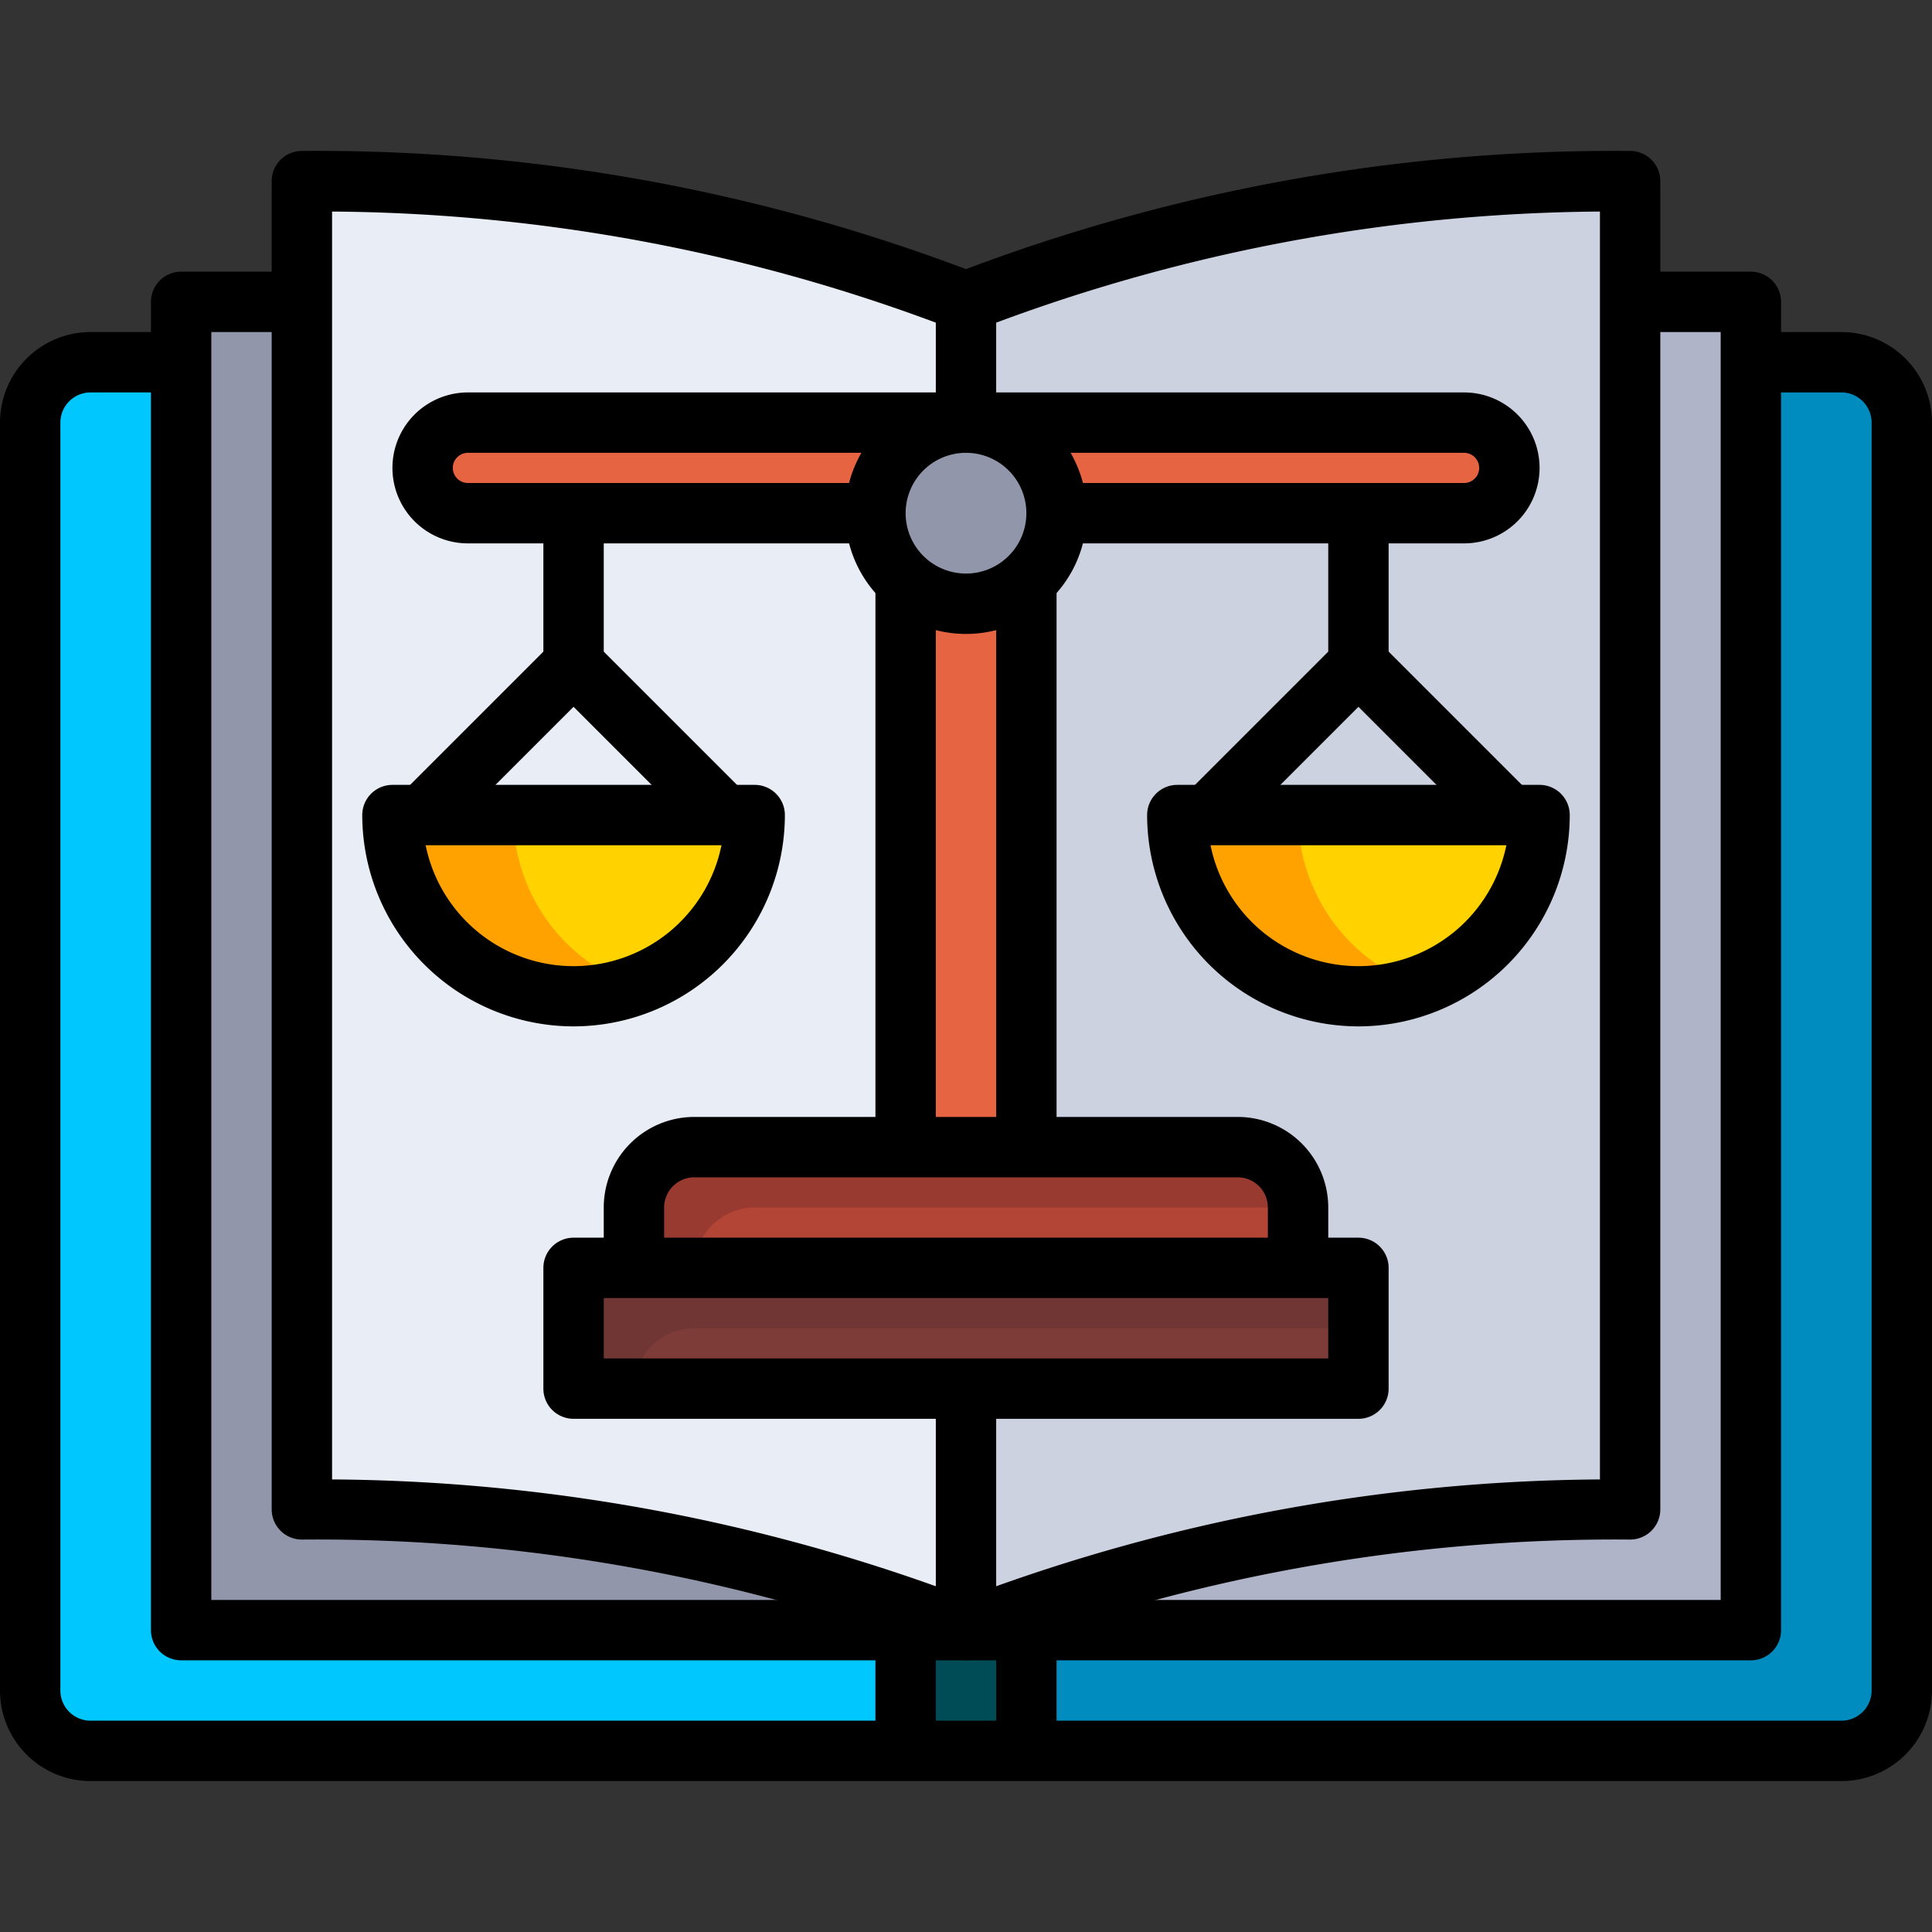
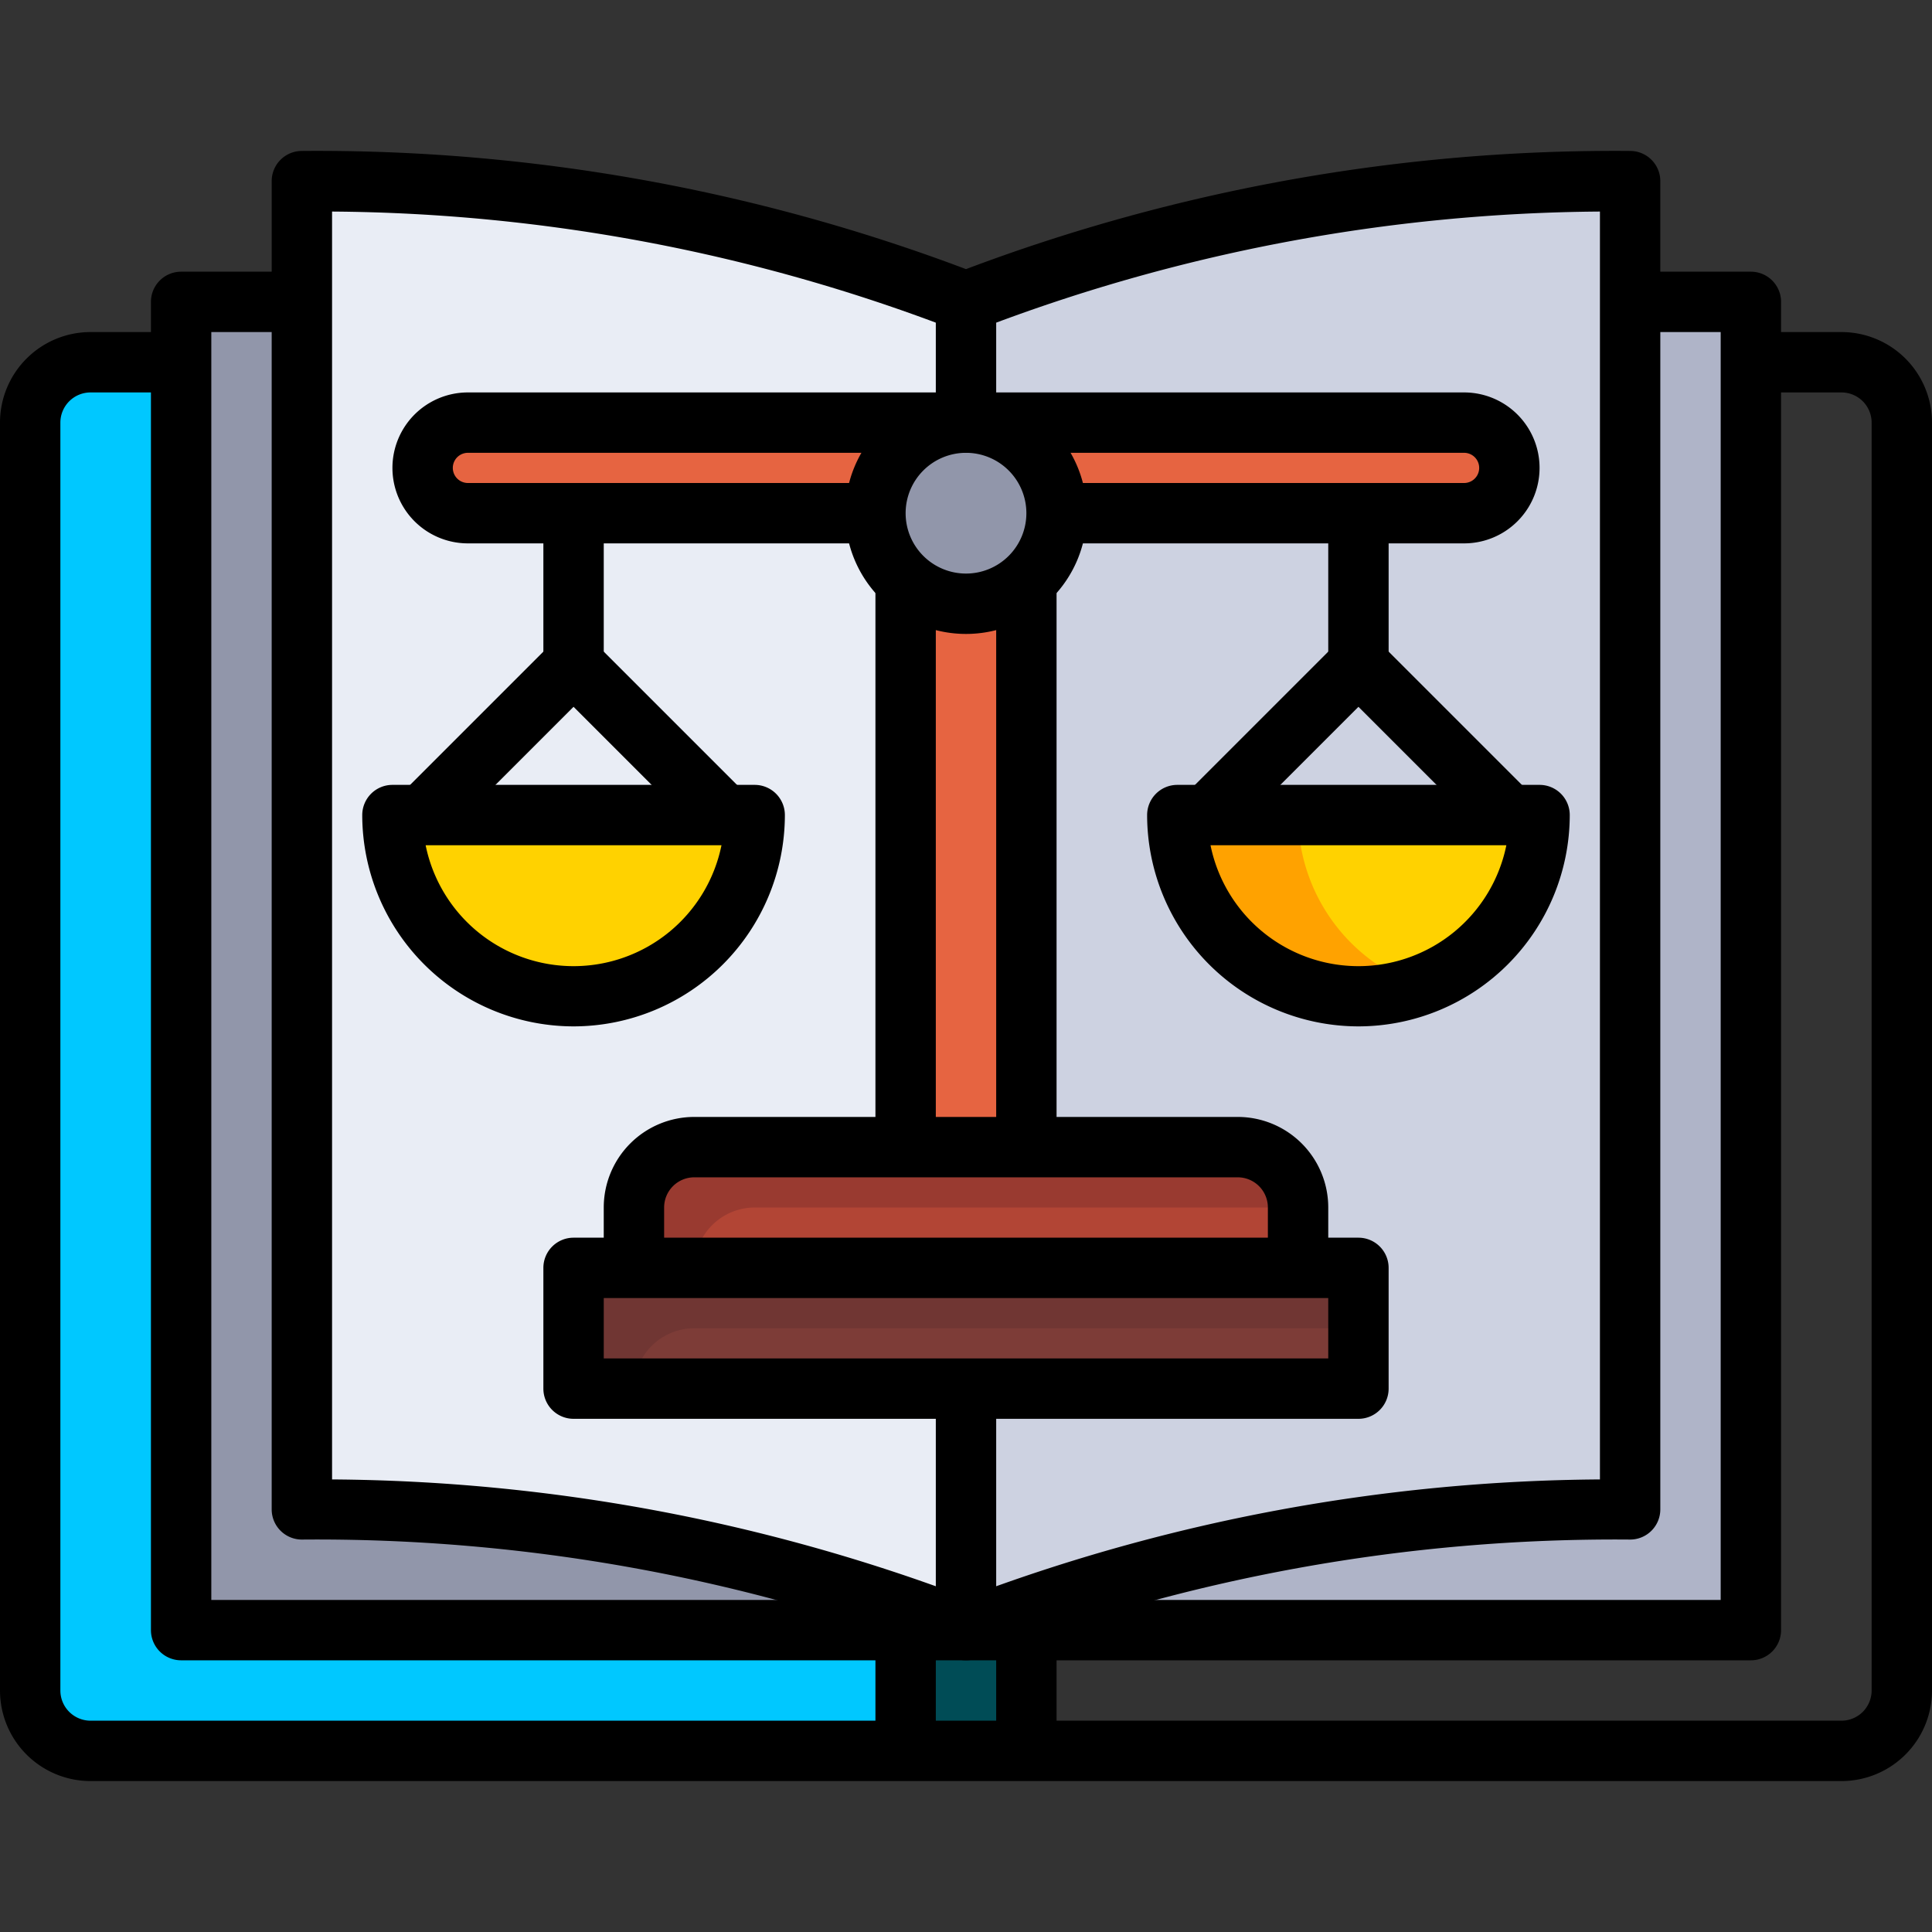
<svg xmlns="http://www.w3.org/2000/svg" viewBox="0 0 64 64">
  <rect x="0" y="0" width="64" height="64" fill="#333333" stroke="none" />
  <g id="_04-Ancient" data-name="04-Ancient">
    <polygon points="34 54 34 58 30 58 30 54 32 54 34 54" style="fill:#004c56" />
-     <path d="M63,14V56a2.006,2.006,0,0,1-2,2H34V54H58V12h3A2.006,2.006,0,0,1,63,14Z" style="fill:#008cbe" />
    <path d="M30,54v4H3a2.006,2.006,0,0,1-2-2V14a2.006,2.006,0,0,1,2-2H6V54Z" style="fill:#00c8ff" />
    <path d="M10,50a59.11,59.11,0,0,1,22,4H6V10h4Z" style="fill:#9196aa" />
    <path d="M58,12V54H32a59.11,59.11,0,0,1,22-4V10h4Z" style="fill:#afb4c8" />
    <path d="M54,50a59.11,59.11,0,0,0-22,4V10A59.11,59.11,0,0,1,54,6V50Z" style="fill:#cdd2e1" />
    <path d="M32,10V54a59.11,59.11,0,0,0-22-4V6A59.11,59.11,0,0,1,32,10Z" style="fill:#e9edf5" />
    <path d="M34,19.23A3,3,0,0,1,29,17a3,3,0,0,1,6,0A2.94,2.94,0,0,1,34,19.23Z" style="fill:#9196aa" />
    <path d="M15.5,14H32a3,3,0,0,0-3,3H15.5a1.5,1.5,0,0,1,0-3Z" style="fill:#e66441" />
    <path d="M48.5,14a1.5,1.5,0,0,1,0,3H35a3,3,0,0,0-3-3Z" style="fill:#e66441" />
    <path d="M34,19.23V38H30V19.23a2.982,2.982,0,0,0,4,0Z" style="fill:#e66441" />
    <polygon points="45 42 45 46 19 46 19 42 21 42 43 42 45 42" style="fill:#7d3c37" />
    <path d="M21,46a2,2,0,0,1,2-2H45V42H19v4Z" style="fill:#703633" />
    <path d="M43,40v2H21V40a2.006,2.006,0,0,1,2-2H41A2.006,2.006,0,0,1,43,40Z" style="fill:#b24535" />
    <path d="M25,40H43a2.006,2.006,0,0,0-2-2H23a2.006,2.006,0,0,0-2,2v2h2A2.006,2.006,0,0,1,25,40Z" style="fill:#993a30" />
    <path d="M39,27H51a6,6,0,0,1-12,0Z" style="fill:#ffd200" />
    <path d="M43,27H39a5.984,5.984,0,0,0,8,5.65A6,6,0,0,1,43,27Z" style="fill:#ffa200" />
    <path d="M13,27H25a6,6,0,0,1-12,0Z" style="fill:#ffd200" />
-     <path d="M17,27H13a5.984,5.984,0,0,0,8,5.65A6,6,0,0,1,17,27Z" style="fill:#ffa200" />
    <path d="M58,55H6a1,1,0,0,1-1-1V10A1,1,0,0,1,6,9h4v2H7V53H57V11H54V9h4a1,1,0,0,1,1,1V54A1,1,0,0,1,58,55Z" />
    <path d="M61,59H3a3,3,0,0,1-3-3V14a3,3,0,0,1,3-3H6v2H3a1,1,0,0,0-1,1V56a1,1,0,0,0,1,1H61a1,1,0,0,0,1-1V14a1,1,0,0,0-1-1H58V11h3a3,3,0,0,1,3,3V56A3,3,0,0,1,61,59Z" />
    <path d="M32,55a1,1,0,0,1-.405-.086A58.765,58.765,0,0,0,10,51a1,1,0,0,1-1-1V6a1,1,0,0,1,1-1A60.894,60.894,0,0,1,32,8.915,60.894,60.894,0,0,1,54,5a1,1,0,0,1,1,1V50a1,1,0,0,1-1,1,58.765,58.765,0,0,0-21.595,3.914A1,1,0,0,1,32,55ZM11,49.008a60.521,60.521,0,0,1,21,3.907,60.521,60.521,0,0,1,21-3.907v-42a58.4,58.4,0,0,0-20.595,3.906,1,1,0,0,1-.81,0A58.4,58.4,0,0,0,11,7.008Z" />
    <rect x="31" y="46" width="2" height="8" />
    <path d="M19,34a7.008,7.008,0,0,1-7-7,1,1,0,0,1,1-1H25a1,1,0,0,1,1,1A7.008,7.008,0,0,1,19,34Zm-4.9-6a5,5,0,0,0,9.8,0Z" />
    <path d="M45,34a7.008,7.008,0,0,1-7-7,1,1,0,0,1,1-1H51a1,1,0,0,1,1,1A7.008,7.008,0,0,1,45,34Zm-4.9-6a5,5,0,0,0,9.8,0Z" />
    <path d="M23.293,27.707,19,23.414l-4.293,4.293-1.414-1.414,5-5a1,1,0,0,1,1.414,0l5,5Z" />
    <path d="M49.293,27.707,45,23.414l-4.293,4.293-1.414-1.414,5-5a1,1,0,0,1,1.414,0l5,5Z" />
    <path d="M45,47H19a1,1,0,0,1-1-1V42a1,1,0,0,1,1-1H45a1,1,0,0,1,1,1v4A1,1,0,0,1,45,47ZM20,45H44V43H20Z" />
    <path d="M44,42H42V40a1,1,0,0,0-1-1H23a1,1,0,0,0-1,1v2H20V40a3,3,0,0,1,3-3H41a3,3,0,0,1,3,3Z" />
    <path d="M32,21a4,4,0,1,1,4-4A4,4,0,0,1,32,21Zm0-6a2,2,0,1,0,2,2A2,2,0,0,0,32,15Z" />
    <path d="M48.5,18H35V16H48.5a.5.5,0,0,0,0-1h-33a.5.5,0,0,0,0,1H29v2H15.5a2.5,2.5,0,0,1,0-5h33a2.5,2.5,0,0,1,0,5Z" />
    <rect x="18" y="17" width="2" height="5" />
    <rect x="44" y="17" width="2" height="5" />
    <rect x="29" y="19" width="2" height="19" />
    <rect x="33" y="19" width="2" height="19" />
    <rect x="31" y="10" width="2" height="4" />
    <rect x="33" y="54" width="2" height="4" />
    <rect x="29" y="54" width="2" height="4" />
  </g>
</svg>